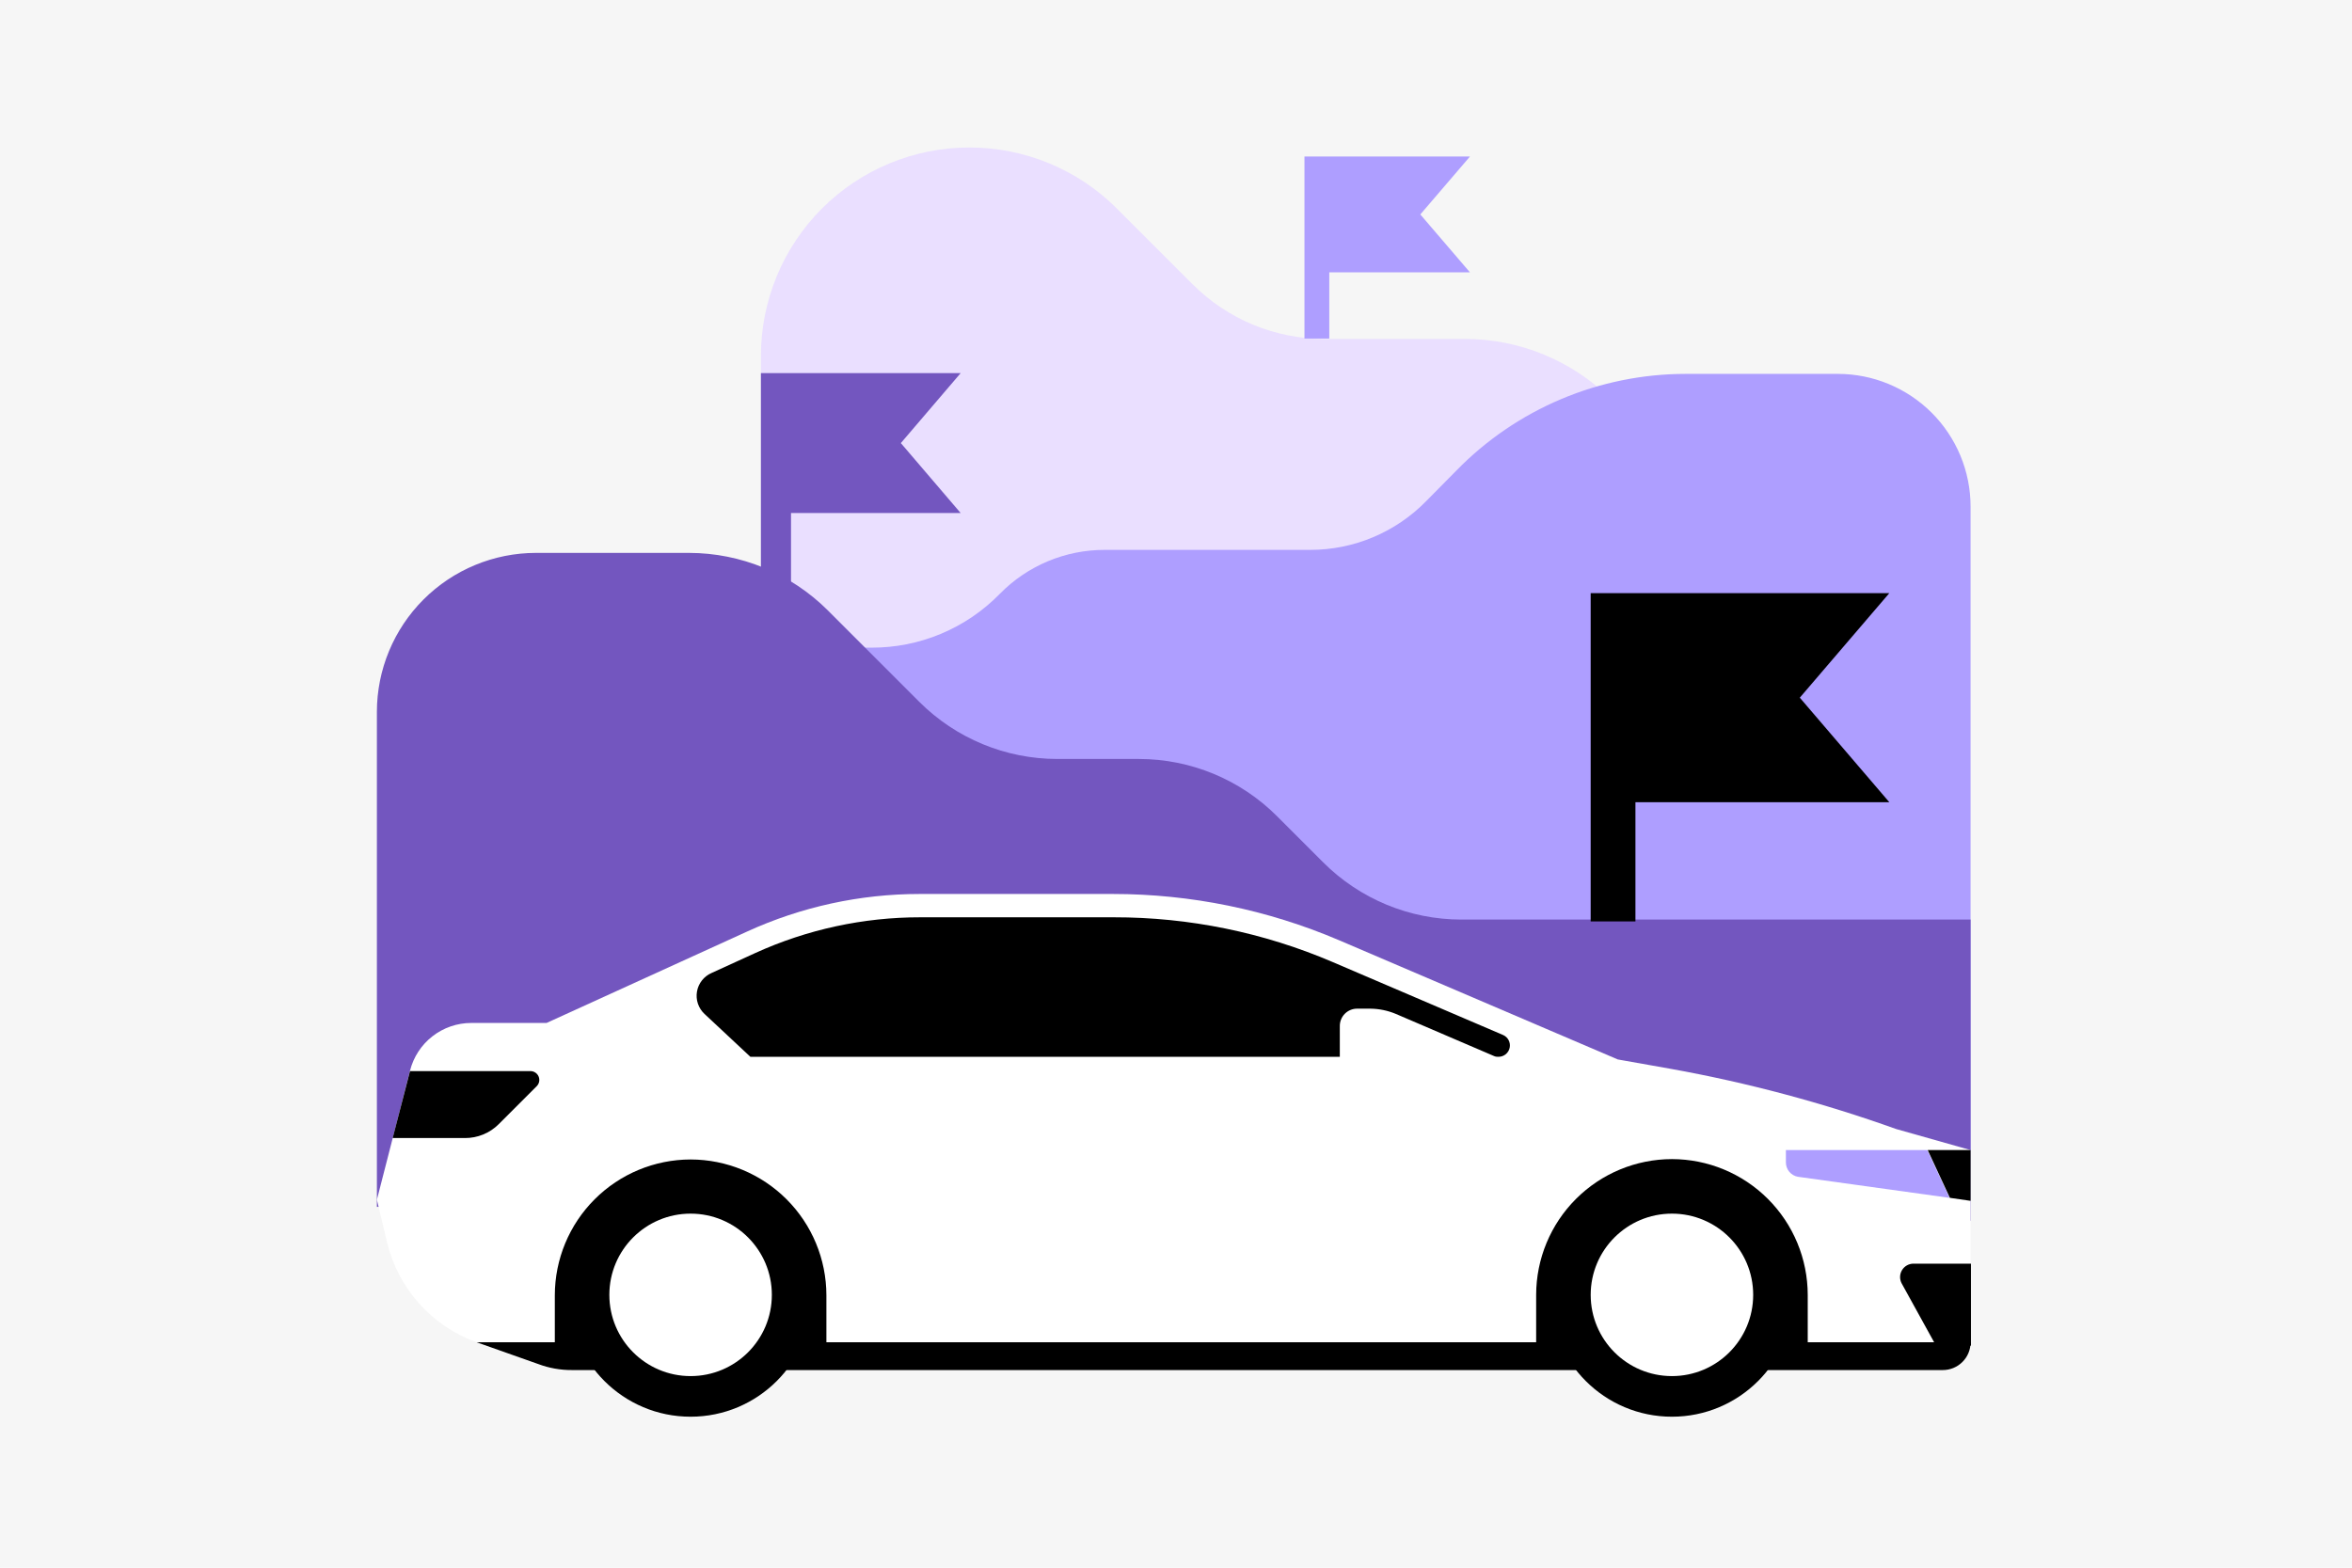
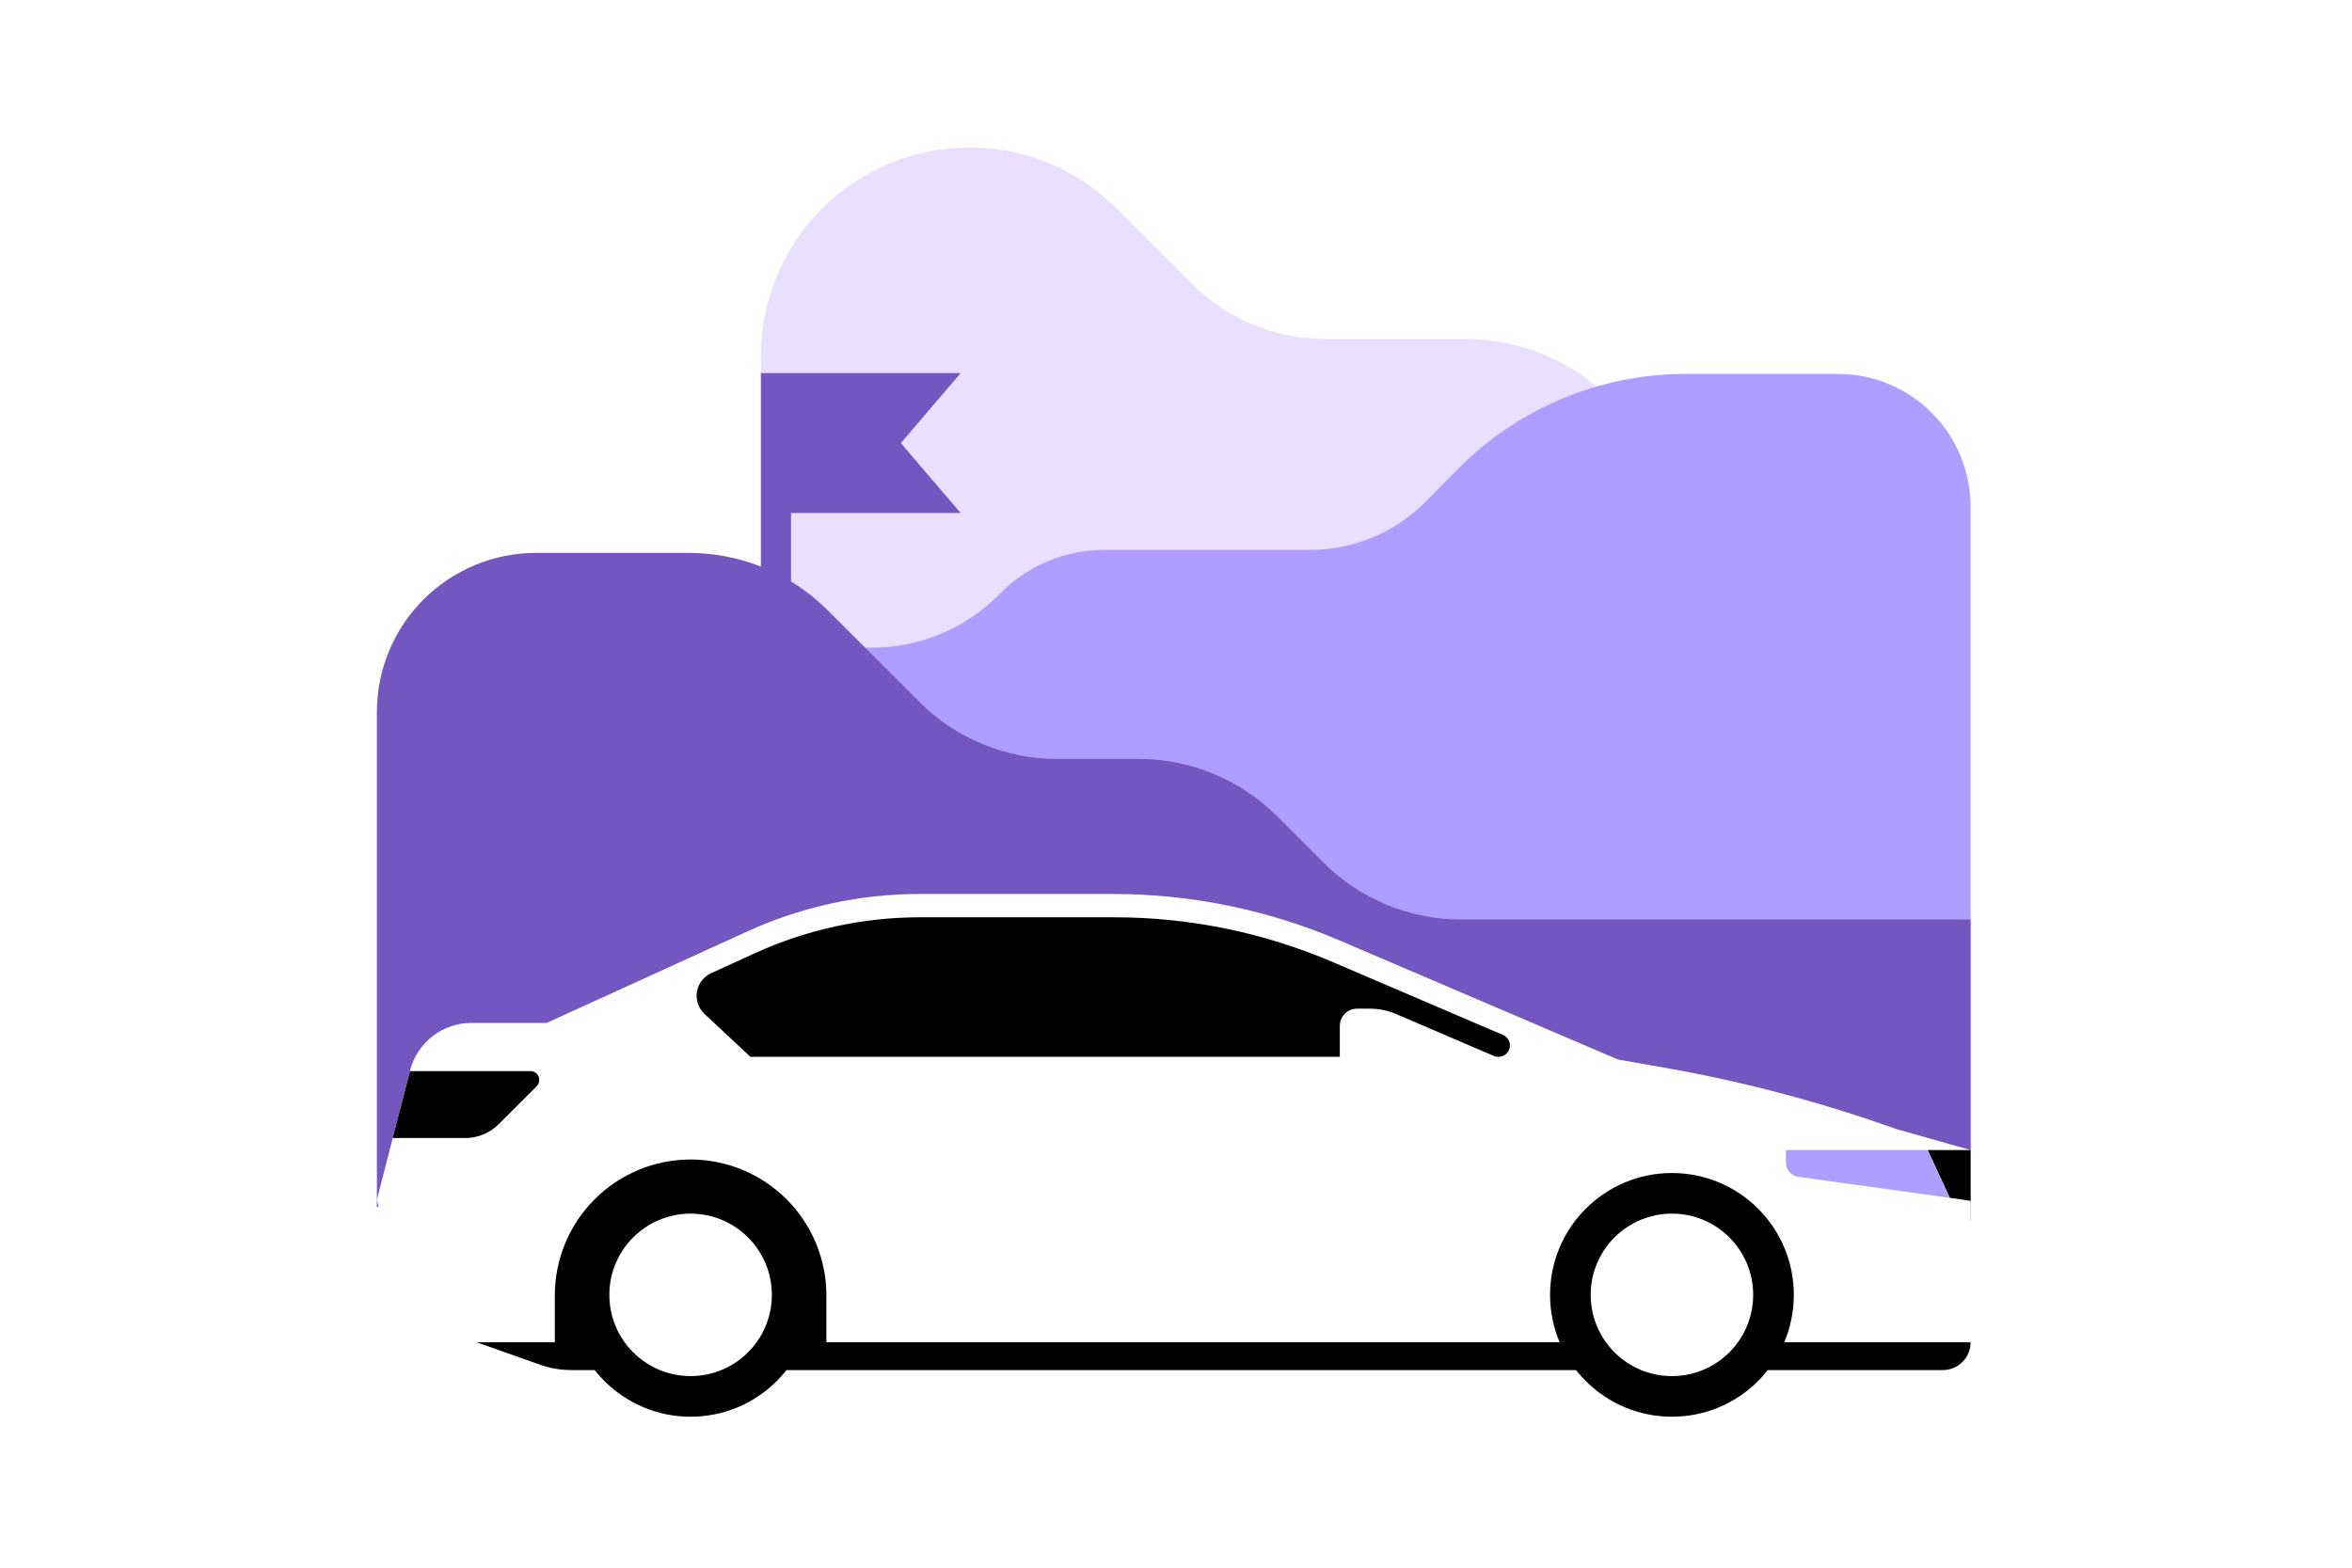
<svg xmlns="http://www.w3.org/2000/svg" width="558" height="372" viewBox="0 0 558 372" fill="none">
-   <rect width="558" height="372" fill="#F6F6F6" />
  <g clip-path="url(#clip0)">
    <path d="M180.526 161.716V84.437C180.526 77.945 181.804 71.516 184.289 65.518C186.773 59.52 190.414 54.069 195.005 49.479C199.596 44.888 205.046 41.246 211.044 38.762C217.043 36.278 223.471 34.999 229.964 35C236.458 34.994 242.89 36.267 248.892 38.748C254.895 41.228 260.349 44.867 264.944 49.456L282.972 67.484C291.256 75.768 302.491 80.422 314.206 80.423H347.495C353.964 80.421 360.37 81.694 366.348 84.169C372.325 86.644 377.756 90.272 382.331 94.846C386.905 99.421 390.533 104.852 393.008 110.829C395.483 116.806 396.756 123.213 396.754 129.682V161.807C396.658 161.716 175.975 161.716 180.526 161.716Z" fill="#EADFFF" />
    <path d="M467.511 284.505V120.221C467.511 116.084 466.697 111.987 465.114 108.165C463.531 104.343 461.211 100.87 458.286 97.945C455.361 95.02 451.888 92.7 448.066 91.117C444.243 89.534 440.147 88.72 436.01 88.72H399.87C389.74 88.73 379.715 90.763 370.382 94.701C361.05 98.64 352.598 104.403 345.525 111.654L338.386 118.882C334.797 122.559 330.508 125.48 325.773 127.473C321.037 129.465 315.95 130.489 310.812 130.483H262.088C257.451 130.474 252.86 131.393 248.584 133.186C244.308 134.979 240.434 137.61 237.191 140.923C233.23 144.977 228.496 148.195 223.269 150.387C218.042 152.579 212.429 153.7 206.761 153.684H180.526C168.434 153.74 156.855 158.575 148.313 167.134C139.771 175.693 134.959 187.282 134.926 199.374V284.505H467.511Z" fill="#AE9EFF" />
    <path d="M467.51 218.292V289.681L89.414 286.38V168.944C89.418 158.934 93.396 149.335 100.474 142.257C107.552 135.179 117.151 131.201 127.161 131.197H163.48C175.786 131.215 187.588 136.09 196.319 144.761L218.093 166.535C226.78 175.219 238.56 180.097 250.843 180.099H270.208C282.491 180.102 294.271 184.982 302.957 193.667L313.933 204.643C322.62 213.327 334.4 218.205 346.683 218.207H467.514L467.51 218.292Z" fill="#7356BF" />
    <path d="M467.513 318.505V272.904L449.844 267.907C432.451 261.681 414.572 256.906 396.391 253.629L383.809 251.398L317.685 223.11C300.732 215.871 282.488 212.138 264.054 212.134H218.187C204.051 212.133 190.081 215.176 177.227 221.058L129.667 242.74H111.816C108.475 242.737 105.229 243.851 102.593 245.905C99.957 247.959 98.084 250.835 97.271 254.075L89.418 284.684L91.827 294.768C93.118 300.177 95.735 305.179 99.443 309.323C103.15 313.467 107.832 316.622 113.064 318.505L127.699 323.77C130.28 324.682 132.993 325.163 135.73 325.195H460.821C461.702 325.204 462.577 325.037 463.393 324.704C464.208 324.371 464.95 323.879 465.573 323.256C466.196 322.633 466.689 321.892 467.022 321.076C467.355 320.26 467.522 319.386 467.513 318.505Z" fill="white" />
    <path d="M167.144 240.6L178.03 250.773H317.864V243.455C317.862 242.915 317.967 242.38 318.173 241.881C318.379 241.381 318.681 240.927 319.063 240.545C319.445 240.164 319.899 239.861 320.398 239.655C320.898 239.449 321.433 239.344 321.973 239.346H325.091C327.175 239.365 329.236 239.789 331.159 240.596L354.45 250.59C354.787 250.736 355.154 250.797 355.52 250.769C356.141 250.769 356.743 250.555 357.224 250.163C357.706 249.771 358.037 249.225 358.163 248.617C358.289 248.009 358.201 247.377 357.915 246.826C357.629 246.275 357.161 245.84 356.591 245.593L316.169 228.286C299.757 221.259 282.086 217.646 264.233 217.667H218.366C204.851 217.654 191.49 220.545 179.188 226.144L168.837 230.873C167.936 231.26 167.146 231.866 166.539 232.635C165.931 233.404 165.525 234.313 165.357 235.278C165.189 236.244 165.264 237.236 165.576 238.166C165.888 239.095 166.427 239.932 167.144 240.6Z" fill="black" />
    <path d="M113.066 318.504H467.514C467.516 319.372 467.347 320.232 467.015 321.034C466.684 321.836 466.198 322.565 465.584 323.178C464.971 323.792 464.242 324.278 463.44 324.609C462.638 324.94 461.778 325.11 460.911 325.108H135.732C132.991 325.128 130.268 324.645 127.701 323.682L113.066 318.504Z" fill="black" />
-     <path d="M364.445 321.806L428.875 321.895V307.26C428.863 298.72 425.465 290.532 419.426 284.493C413.387 278.455 405.2 275.057 396.66 275.046C388.119 275.057 379.932 278.455 373.893 284.494C367.854 290.533 364.457 298.72 364.445 307.26V321.806Z" fill="black" />
    <path d="M131.629 321.806H196.058V307.35C196.047 298.81 192.649 290.622 186.61 284.583C180.571 278.544 172.384 275.146 163.843 275.135C155.303 275.147 147.116 278.544 141.077 284.583C135.038 290.622 131.64 298.809 131.629 307.349V321.806V321.806Z" fill="black" />
    <path d="M163.839 336.174C179.807 336.174 192.752 323.229 192.752 307.261C192.752 291.292 179.807 278.348 163.839 278.348C147.871 278.348 134.926 291.292 134.926 307.261C134.926 323.229 147.871 336.174 163.839 336.174Z" fill="black" />
    <path d="M396.659 336.174C412.627 336.174 425.572 323.229 425.572 307.261C425.572 291.292 412.627 278.348 396.659 278.348C380.691 278.348 367.746 291.292 367.746 307.261C367.746 323.229 380.691 336.174 396.659 336.174Z" fill="black" />
    <path d="M396.658 326.536C407.303 326.536 415.933 317.906 415.933 307.261C415.933 296.616 407.303 287.986 396.658 287.986C386.013 287.986 377.383 296.616 377.383 307.261C377.383 317.906 386.013 326.536 396.658 326.536Z" fill="white" />
    <path d="M163.841 326.536C174.487 326.536 183.116 317.906 183.116 307.261C183.116 296.616 174.487 287.986 163.841 287.986C153.196 287.986 144.566 296.616 144.566 307.261C144.566 317.906 153.196 326.536 163.841 326.536Z" fill="white" />
-     <path d="M467.511 299.854H453.951C453.398 299.858 452.856 300.005 452.377 300.281C451.899 300.558 451.5 300.954 451.221 301.431C450.942 301.908 450.792 302.45 450.785 303.002C450.779 303.555 450.916 304.1 451.184 304.583L459.305 319.308H467.606V299.854H467.511Z" fill="black" />
    <path d="M93.164 270.049H110.298C111.788 270.057 113.265 269.77 114.644 269.203C116.023 268.636 117.275 267.801 118.329 266.747L127.342 257.735C127.634 257.439 127.832 257.063 127.91 256.655C127.988 256.246 127.943 255.824 127.78 255.441C127.617 255.058 127.345 254.733 126.996 254.506C126.648 254.278 126.24 254.16 125.824 254.165H97.273L93.164 270.049Z" fill="black" />
    <path d="M423.695 272.905V275.85C423.697 276.661 423.985 277.444 424.507 278.064C425.029 278.684 425.752 279.101 426.55 279.241L462.513 284.239L457.249 272.905H423.695Z" fill="#AE9EFF" />
    <path d="M467.513 284.952V272.905H457.34L462.605 284.238L467.513 284.952Z" fill="black" />
-     <path d="M426.995 165.553L448.234 140.745H377.379V218.649H387.998V190.361H448.234L426.995 165.553Z" fill="black" />
    <path d="M213.72 105.14L227.908 88.542H180.523V140.746H187.663V121.738H227.911L213.72 105.14Z" fill="#7356BF" />
-     <path d="M336.962 50.885L348.741 37.142H309.477V80.332H315.366V64.627H348.739L336.962 50.885Z" fill="#AE9EFF" />
  </g>
  <defs>
    <clipPath id="clip0">
      <rect width="378.185" height="301.174" fill="white" transform="translate(89.414 35)" />
    </clipPath>
  </defs>
</svg>